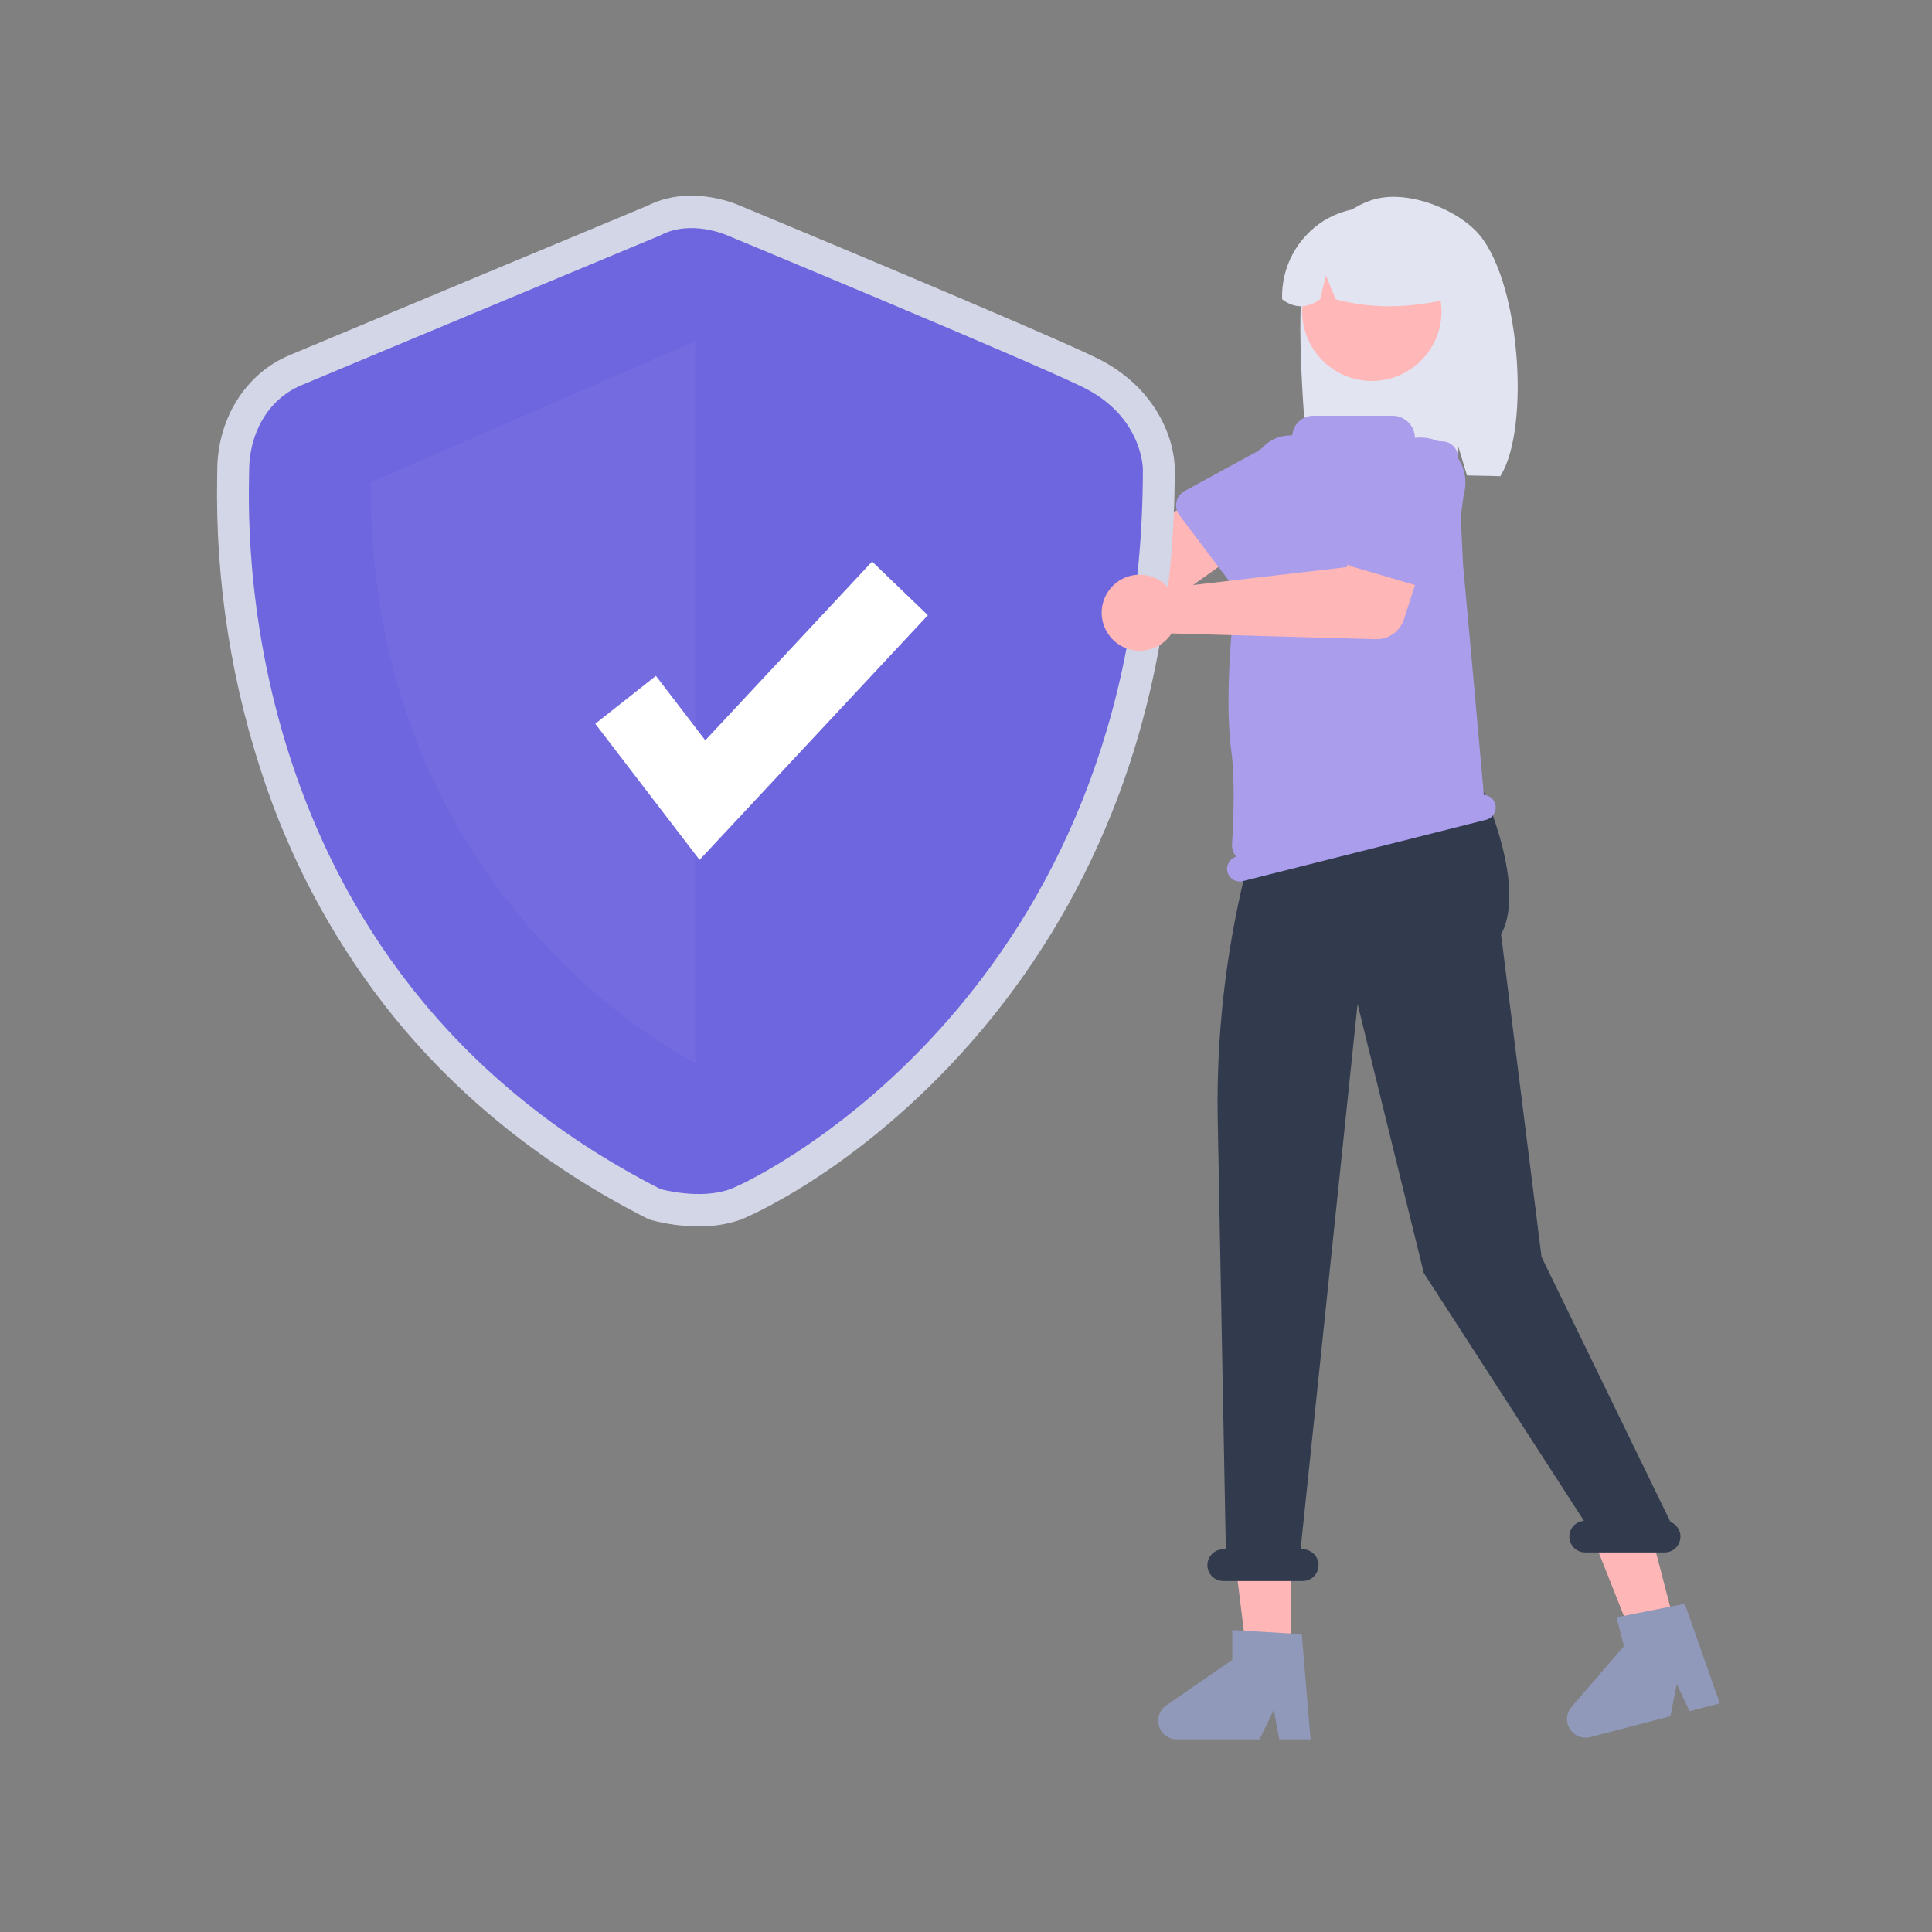
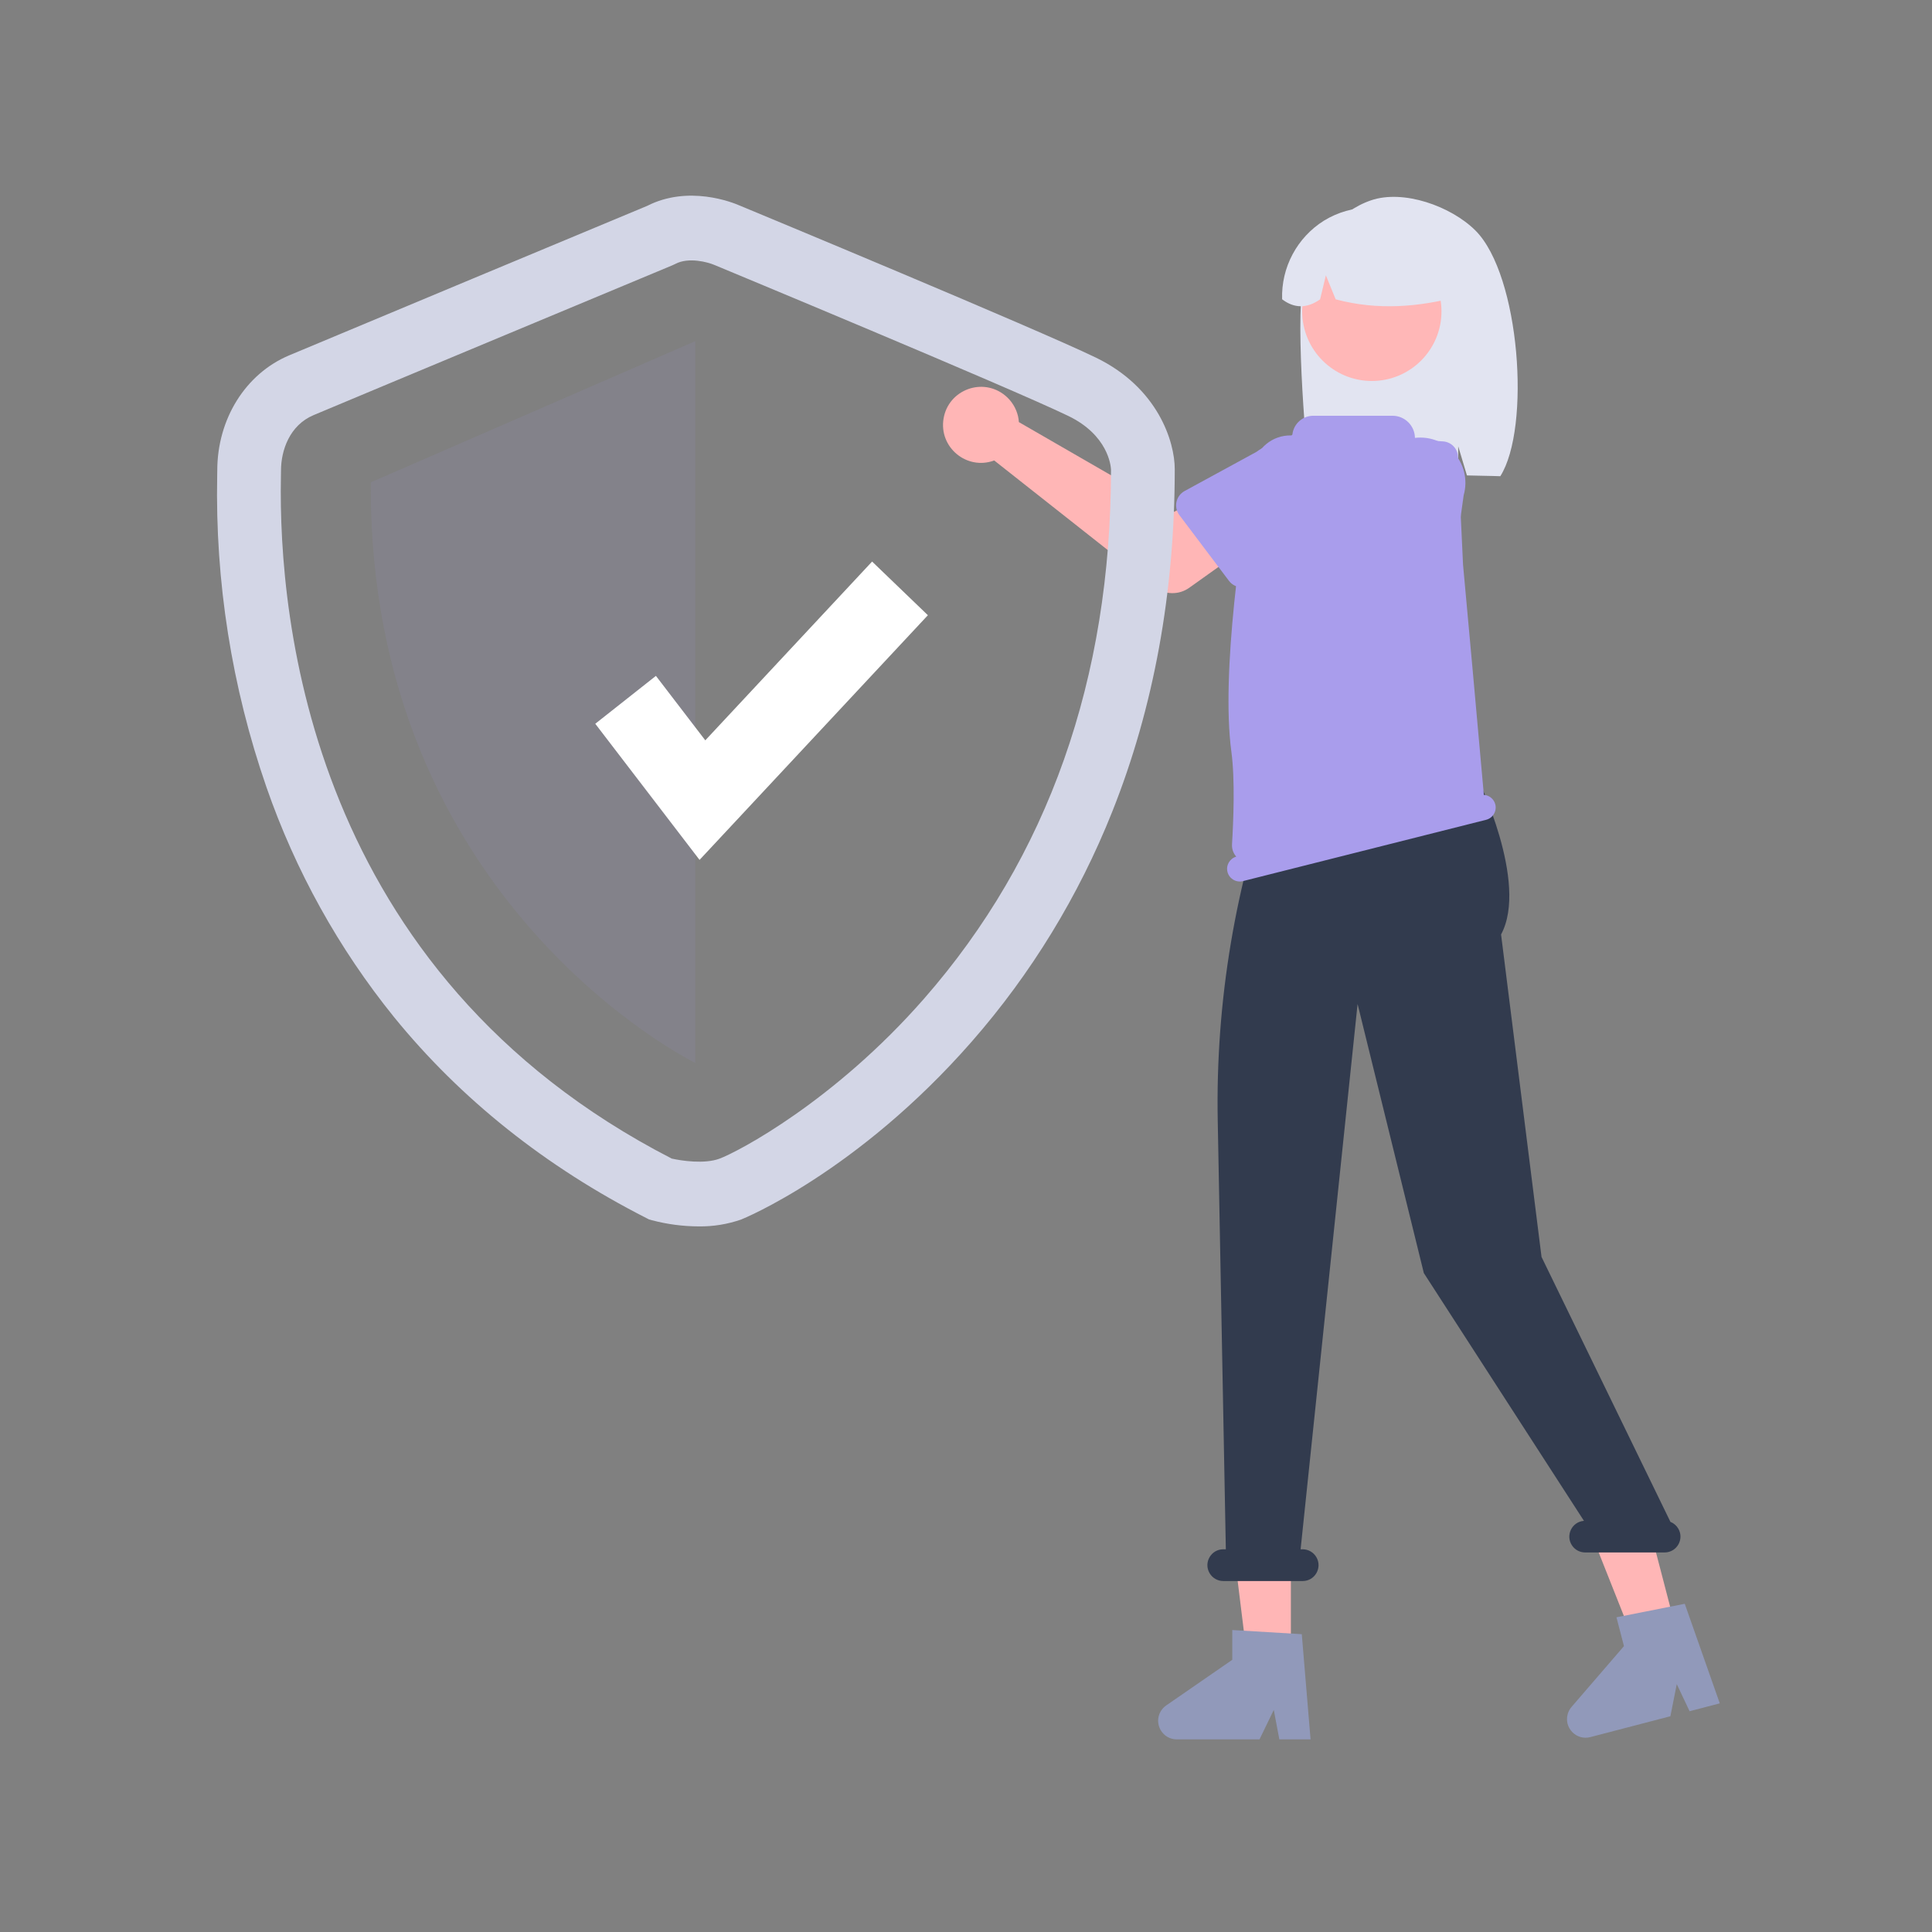
<svg xmlns="http://www.w3.org/2000/svg" viewBox="0 0 500 500" width="500px" height="500px">
  <rect x="0" y="0" width="500" height="500" fill="#808080" stroke="none" />
  <path d="M 263.461 107.707 C 263.574 108.212 263.649 108.725 263.684 109.241 L 303.913 132.45 L 313.693 126.821 L 324.116 140.467 L 307.775 152.116 C 305.062 154.047 301.4 153.961 298.786 151.898 L 257.302 119.17 C 250.205 121.798 242.924 115.757 244.198 108.296 C 245.472 100.837 254.343 97.552 260.167 102.385 C 261.814 103.753 262.972 105.621 263.461 107.707 Z" fill="#ffb6b6" style="" />
  <g transform="matrix(1.377, 0, 0, 1.398, 28.624, 22.682)" style="">
    <path d="M 110.518 210.806 C 107.561 210.796 104.618 210.415 101.757 209.673 L 101.192 209.517 L 100.67 209.254 C 81.754 199.77 65.795 187.243 53.238 172.021 C 42.842 159.346 34.738 144.955 29.289 129.494 C 22.773 110.985 19.637 91.456 20.033 71.837 C 20.042 71.425 20.047 71.107 20.047 70.887 C 20.047 61.35 25.341 52.982 33.535 49.569 C 39.805 46.957 96.736 23.571 100.849 21.885 C 108.596 17.997 116.86 21.235 118.182 21.807 C 121.149 23.019 173.778 44.549 185.151 49.962 C 196.873 55.544 200 65.57 200 70.615 C 200 93.454 196.044 114.799 188.243 134.057 C 181.943 149.645 173.013 164.035 161.844 176.601 C 140.294 200.853 118.738 209.451 118.529 209.526 C 115.953 210.413 113.242 210.846 110.518 210.806 Z M 105.449 198.249 C 107.318 198.668 111.62 199.296 114.425 198.273 C 117.987 196.974 136.029 187.619 152.889 168.645 C 176.184 142.43 188.004 109.477 188.021 70.699 C 187.979 69.913 187.422 64.31 180.001 60.777 C 168.849 55.466 114.145 33.101 113.593 32.868 L 113.443 32.81 C 112.296 32.325 108.648 31.317 106.133 32.635 L 105.629 32.868 C 105.02 33.12 44.587 57.941 38.142 60.626 C 33.633 62.504 32.027 67.158 32.027 70.887 C 32.027 71.16 32.02 71.556 32.01 72.068 C 31.494 98.601 37.635 163.891 105.449 198.249 Z" style="fill: rgb(211, 214, 230);" />
-     <path d="M 103.354 27.333 C 103.354 27.333 42.372 52.376 35.838 55.097 C 29.304 57.82 26.038 64.354 26.038 70.887 C 26.038 77.421 21.137 162.678 103.354 203.9 C 103.354 203.9 110.816 205.965 116.477 203.9 C 122.139 201.835 194.01 166.989 194.01 70.615 C 194.01 70.615 194.01 60.814 182.576 55.369 C 171.142 49.925 115.86 27.333 115.86 27.333 C 115.86 27.333 109.071 24.327 103.354 27.333 Z" style="fill: rgb(110, 102, 222);" />
    <path d="M 109.888 46.93 L 109.888 180.543 C 109.888 180.543 48.361 150.926 48.906 73.066 L 109.888 46.93 Z" opacity="0.1" style="fill: rgb(169, 157, 236);" />
    <polygon points="110.69 142.96 91.091 117.759 102.488 108.894 111.769 120.826 143.119 87.731 153.603 97.665 110.69 142.96" style="fill: rgb(255, 255, 255);" />
  </g>
  <path d="M 304.472 129.889 C 304.731 128.687 305.497 127.664 306.575 127.077 L 325.147 116.957 C 332.339 111.529 342.708 115.923 343.814 124.864 C 344.324 128.992 342.605 133.08 339.298 135.606 L 324.411 150.727 C 322.605 152.561 319.592 152.364 318.044 150.307 L 305.226 133.315 C 304.488 132.337 304.212 131.086 304.472 129.889 Z" style="fill: rgb(169, 157, 236);" />
  <path d="M 337.654 71.054 C 340.327 62.538 346.404 54.727 354.808 51.849 C 363.212 48.969 375.519 53.355 381.837 59.651 C 393.396 71.171 396.217 110.742 388.276 123.247 C 386.695 123.163 381.246 123.103 379.648 123.041 L 377.387 115.505 L 377.387 122.967 C 364.909 122.581 351.92 122.822 338.924 123.073 C 337.755 114.218 334.984 79.571 337.654 71.054 Z" style="fill: rgb(226, 228, 241);" />
  <polygon points="334.079 428.539 322.697 428.539 317.285 384.641 334.08 384.642 334.079 428.539" fill="#ffb6b6" style="" />
  <polygon points="433.702 421.462 422.691 424.332 406.379 383.221 422.632 378.984 433.702 421.462" fill="#ffb6b6" style="" />
  <polygon points="370.986 158.934 373.566 165.638 373.049 172.341 322.582 189.821 325.087 160.48 330.76 153.775 370.986 158.934" fill="#ffb6b6" style="" />
  <circle cx="355.03" cy="80.575" r="18.025" fill="#ffb7b7" style="" />
  <path d="M 342.644 57.102 C 357.526 48.03 376.646 58.469 377.061 75.892 C 377.072 76.216 377.072 76.538 377.066 76.86 C 367.24 79.371 356.77 80.423 345.673 77.466 L 343.137 71.258 L 341.641 77.471 C 338.249 79.858 334.972 79.854 331.813 77.457 C 331.54 69.229 335.667 61.473 342.644 57.102 Z" style="fill: rgb(226, 228, 241);" />
  <path d="M 339.171 450.147 L 331.095 450.147 L 329.651 442.524 L 325.962 450.147 L 304.543 450.147 C 300.837 450.147 298.52 446.136 300.373 442.925 C 300.73 442.308 301.22 441.777 301.807 441.37 L 318.91 429.558 L 318.91 421.85 L 336.901 422.923 L 339.171 450.147 Z" style="fill: rgb(145, 153, 186);" />
  <path d="M 445.077 440.827 L 437.264 442.864 L 433.945 435.851 L 432.296 444.159 L 411.572 449.563 C 407.985 450.496 404.73 447.199 405.715 443.626 C 405.903 442.937 406.243 442.301 406.708 441.759 L 420.282 426.015 L 418.335 418.556 L 436.015 415.057 L 445.077 440.827 Z" style="fill: rgb(145, 153, 186);" />
  <path d="M 432.306 393.857 L 398.948 325.294 L 388.476 241.844 C 395.695 228.437 382.287 201.15 382.287 201.15 L 382.287 189.696 L 330.344 199.495 C 319.72 228.473 314.569 259.17 315.149 290.028 L 317.244 400.954 L 316.586 400.954 C 313.424 400.954 311.447 404.377 313.029 407.117 C 313.762 408.386 315.119 409.172 316.586 409.172 L 337.127 409.172 C 340.29 409.172 342.266 405.747 340.684 403.008 C 339.95 401.737 338.595 400.954 337.127 400.954 L 336.596 400.954 L 351.342 259.835 L 368.489 329.474 L 409.924 393.593 C 406.777 393.839 405.076 397.396 406.861 399.996 C 407.626 401.112 408.897 401.778 410.253 401.775 L 430.792 401.775 C 433.95 401.778 435.93 398.36 434.351 395.625 C 433.889 394.82 433.168 394.198 432.306 393.857 Z" style="fill: rgb(50, 59, 78);" />
  <path d="M 386.982 208.174 C 386.633 206.8 385.436 205.808 384.022 205.714 C 383.337 197.887 378.812 147.684 378.64 146.212 L 378.634 146.151 L 377.323 118.168 C 377.225 116.064 375.562 114.37 373.461 114.233 L 366.542 113.78 C 366.343 113.774 366.189 113.611 366.189 113.413 C 366.189 110.2 363.581 107.595 360.37 107.595 L 339.885 107.595 C 337.139 107.597 334.825 109.641 334.482 112.364 C 334.465 112.553 334.303 112.695 334.114 112.689 L 334.11 112.689 C 329.302 112.592 325.141 116.021 324.322 120.762 C 321.522 137.055 315.909 174.035 318.685 194.594 C 319.651 201.749 319.211 212.513 318.846 218.504 C 318.773 219.671 319.167 220.821 319.944 221.698 C 318.245 222.188 317.24 223.934 317.671 225.65 C 318.114 227.409 319.9 228.474 321.662 228.033 L 384.599 212.165 C 386.359 211.723 387.427 209.936 386.982 208.174 Z" style="fill: rgb(169, 157, 236);" />
-   <path d="M 301.292 151.056 C 301.688 151.394 302.055 151.759 302.389 152.156 L 348.522 146.769 L 353.007 136.414 L 369.515 141.143 L 363.354 160.243 C 362.333 163.413 359.34 165.525 356.014 165.431 L 303.194 163.93 C 299.067 170.273 289.622 169.771 286.191 163.025 C 282.76 156.279 287.918 148.35 295.474 148.753 C 297.615 148.868 299.657 149.675 301.292 151.056 Z" fill="#ffb6b6" style="" />
  <path d="M 347.44 144.379 C 346.931 143.264 346.936 141.982 347.449 140.868 L 356.312 121.663 C 358.844 113.017 369.786 110.354 376.008 116.87 C 378.882 119.877 379.941 124.184 378.794 128.181 L 375.876 149.199 C 375.521 151.747 372.986 153.387 370.517 152.663 L 350.09 146.677 C 348.914 146.334 347.947 145.493 347.44 144.379 Z" style="fill: rgb(169, 157, 236);" />
</svg>